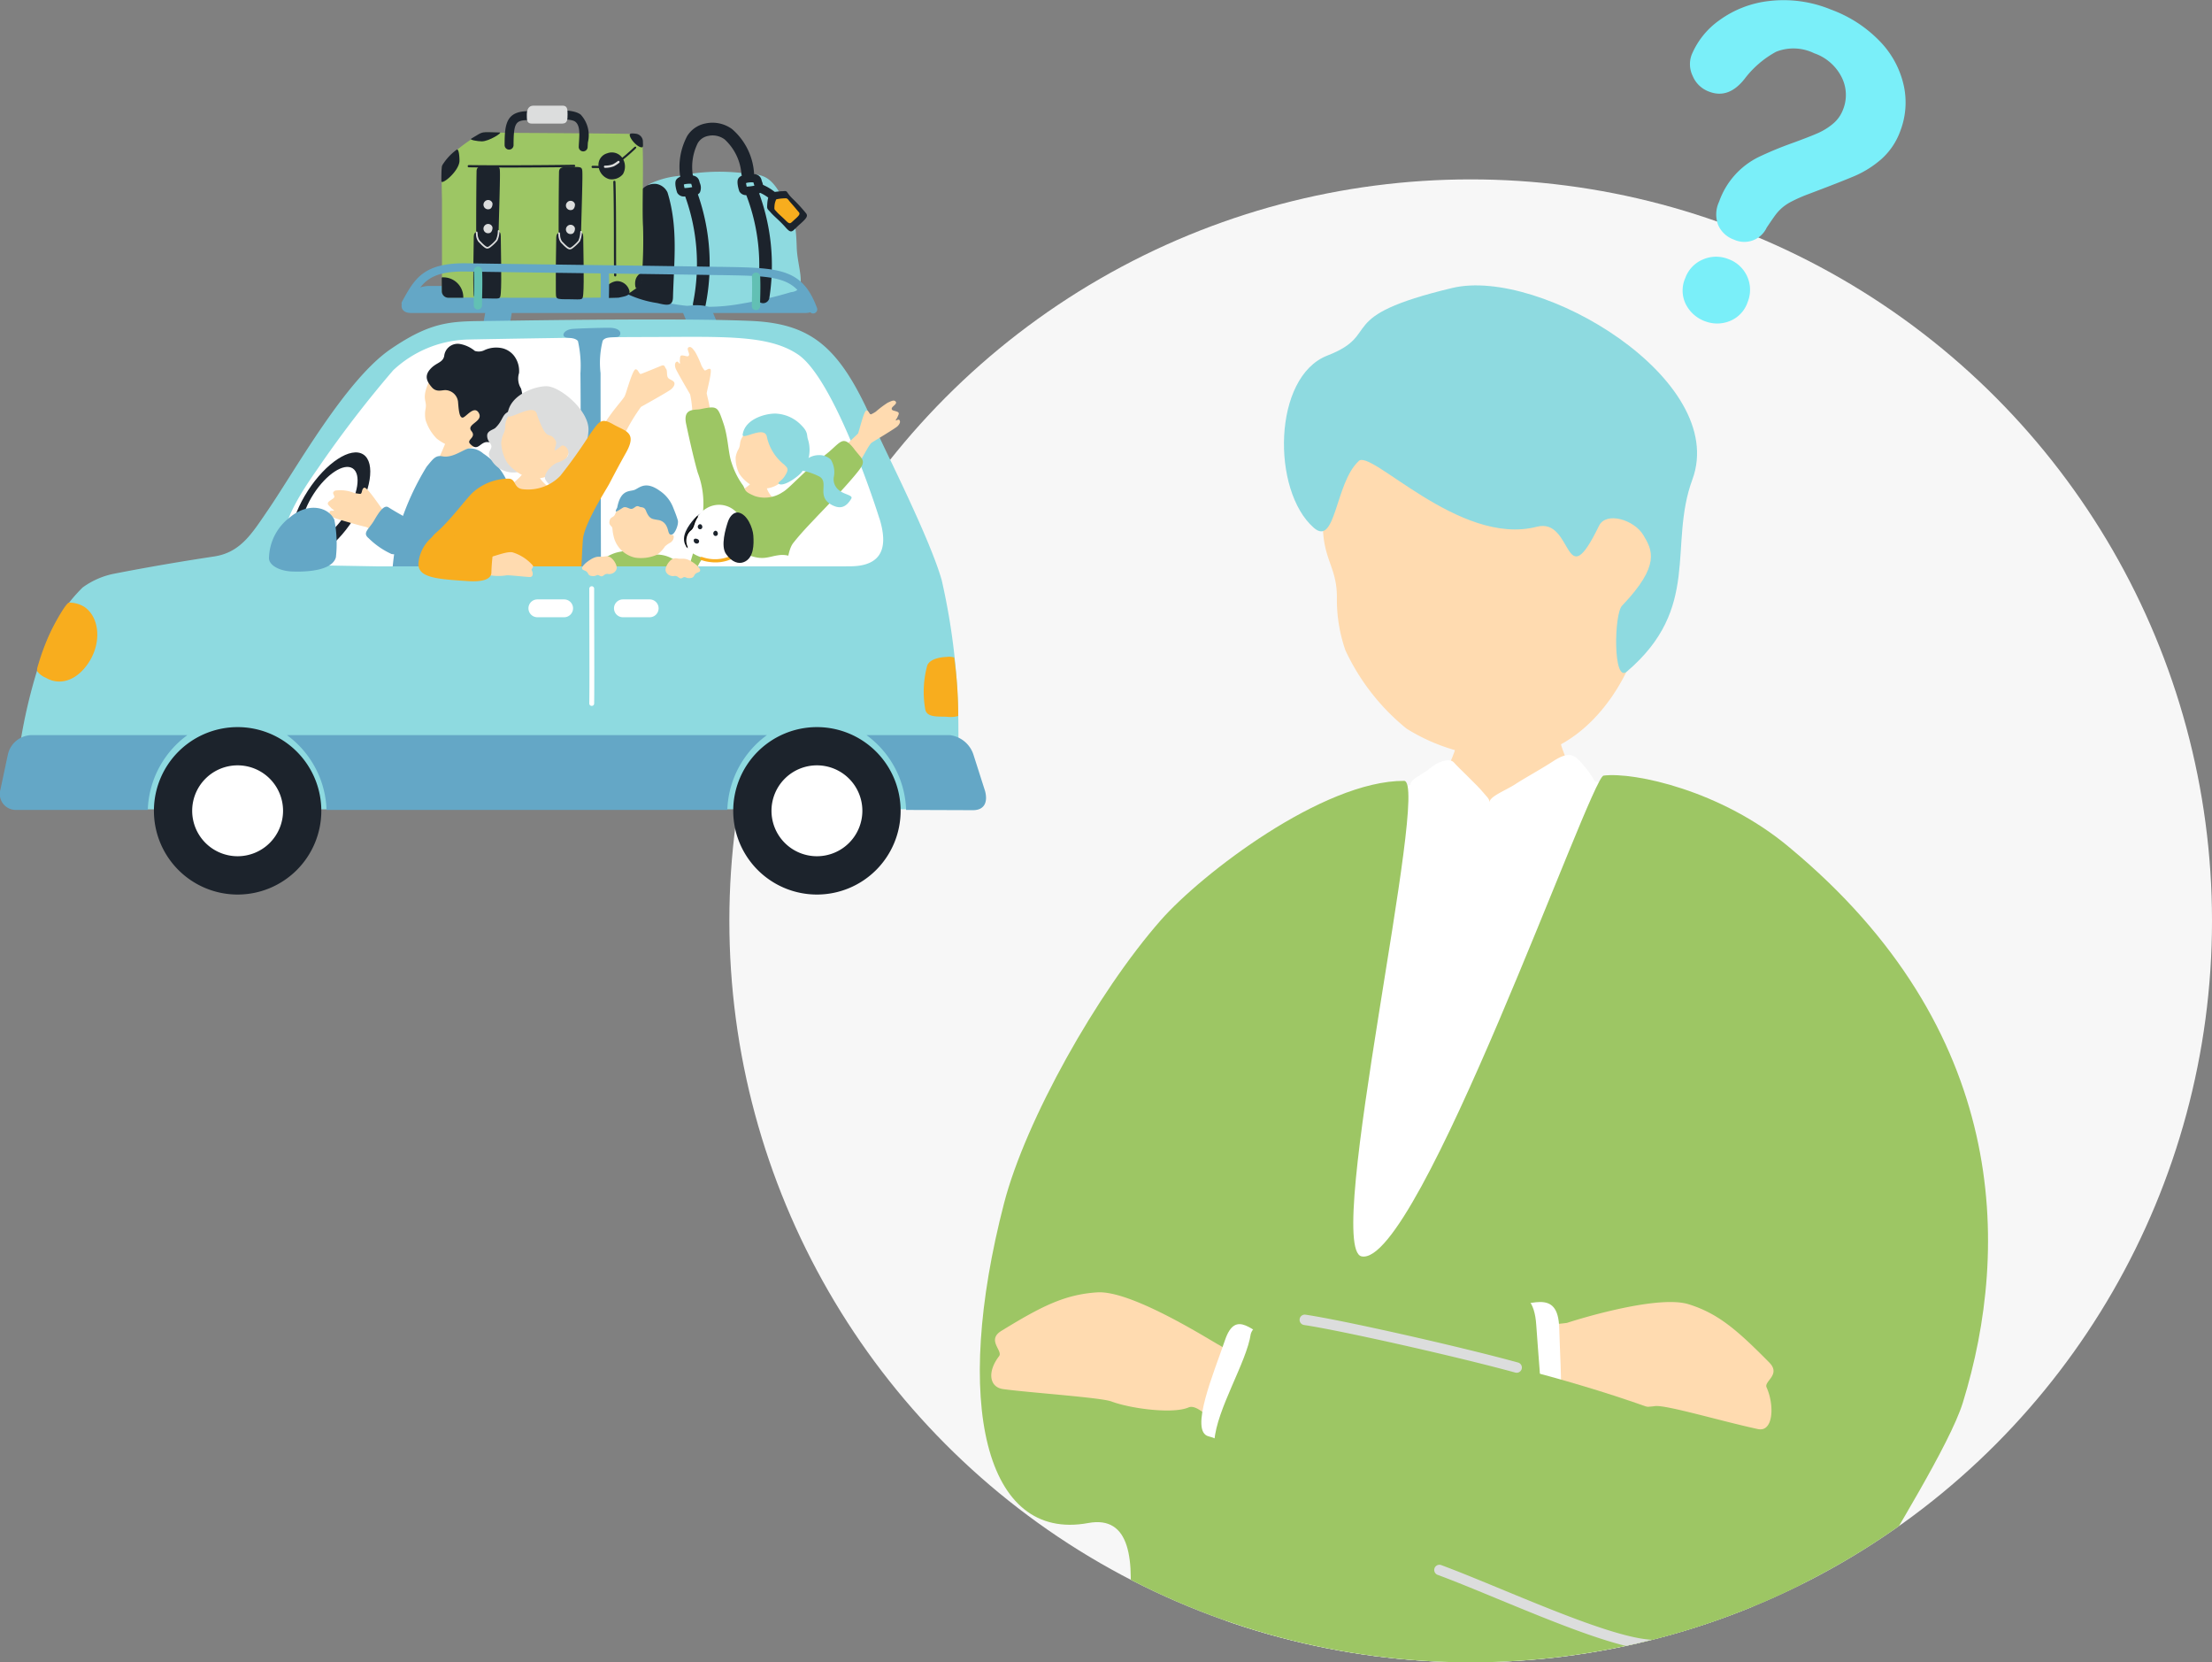
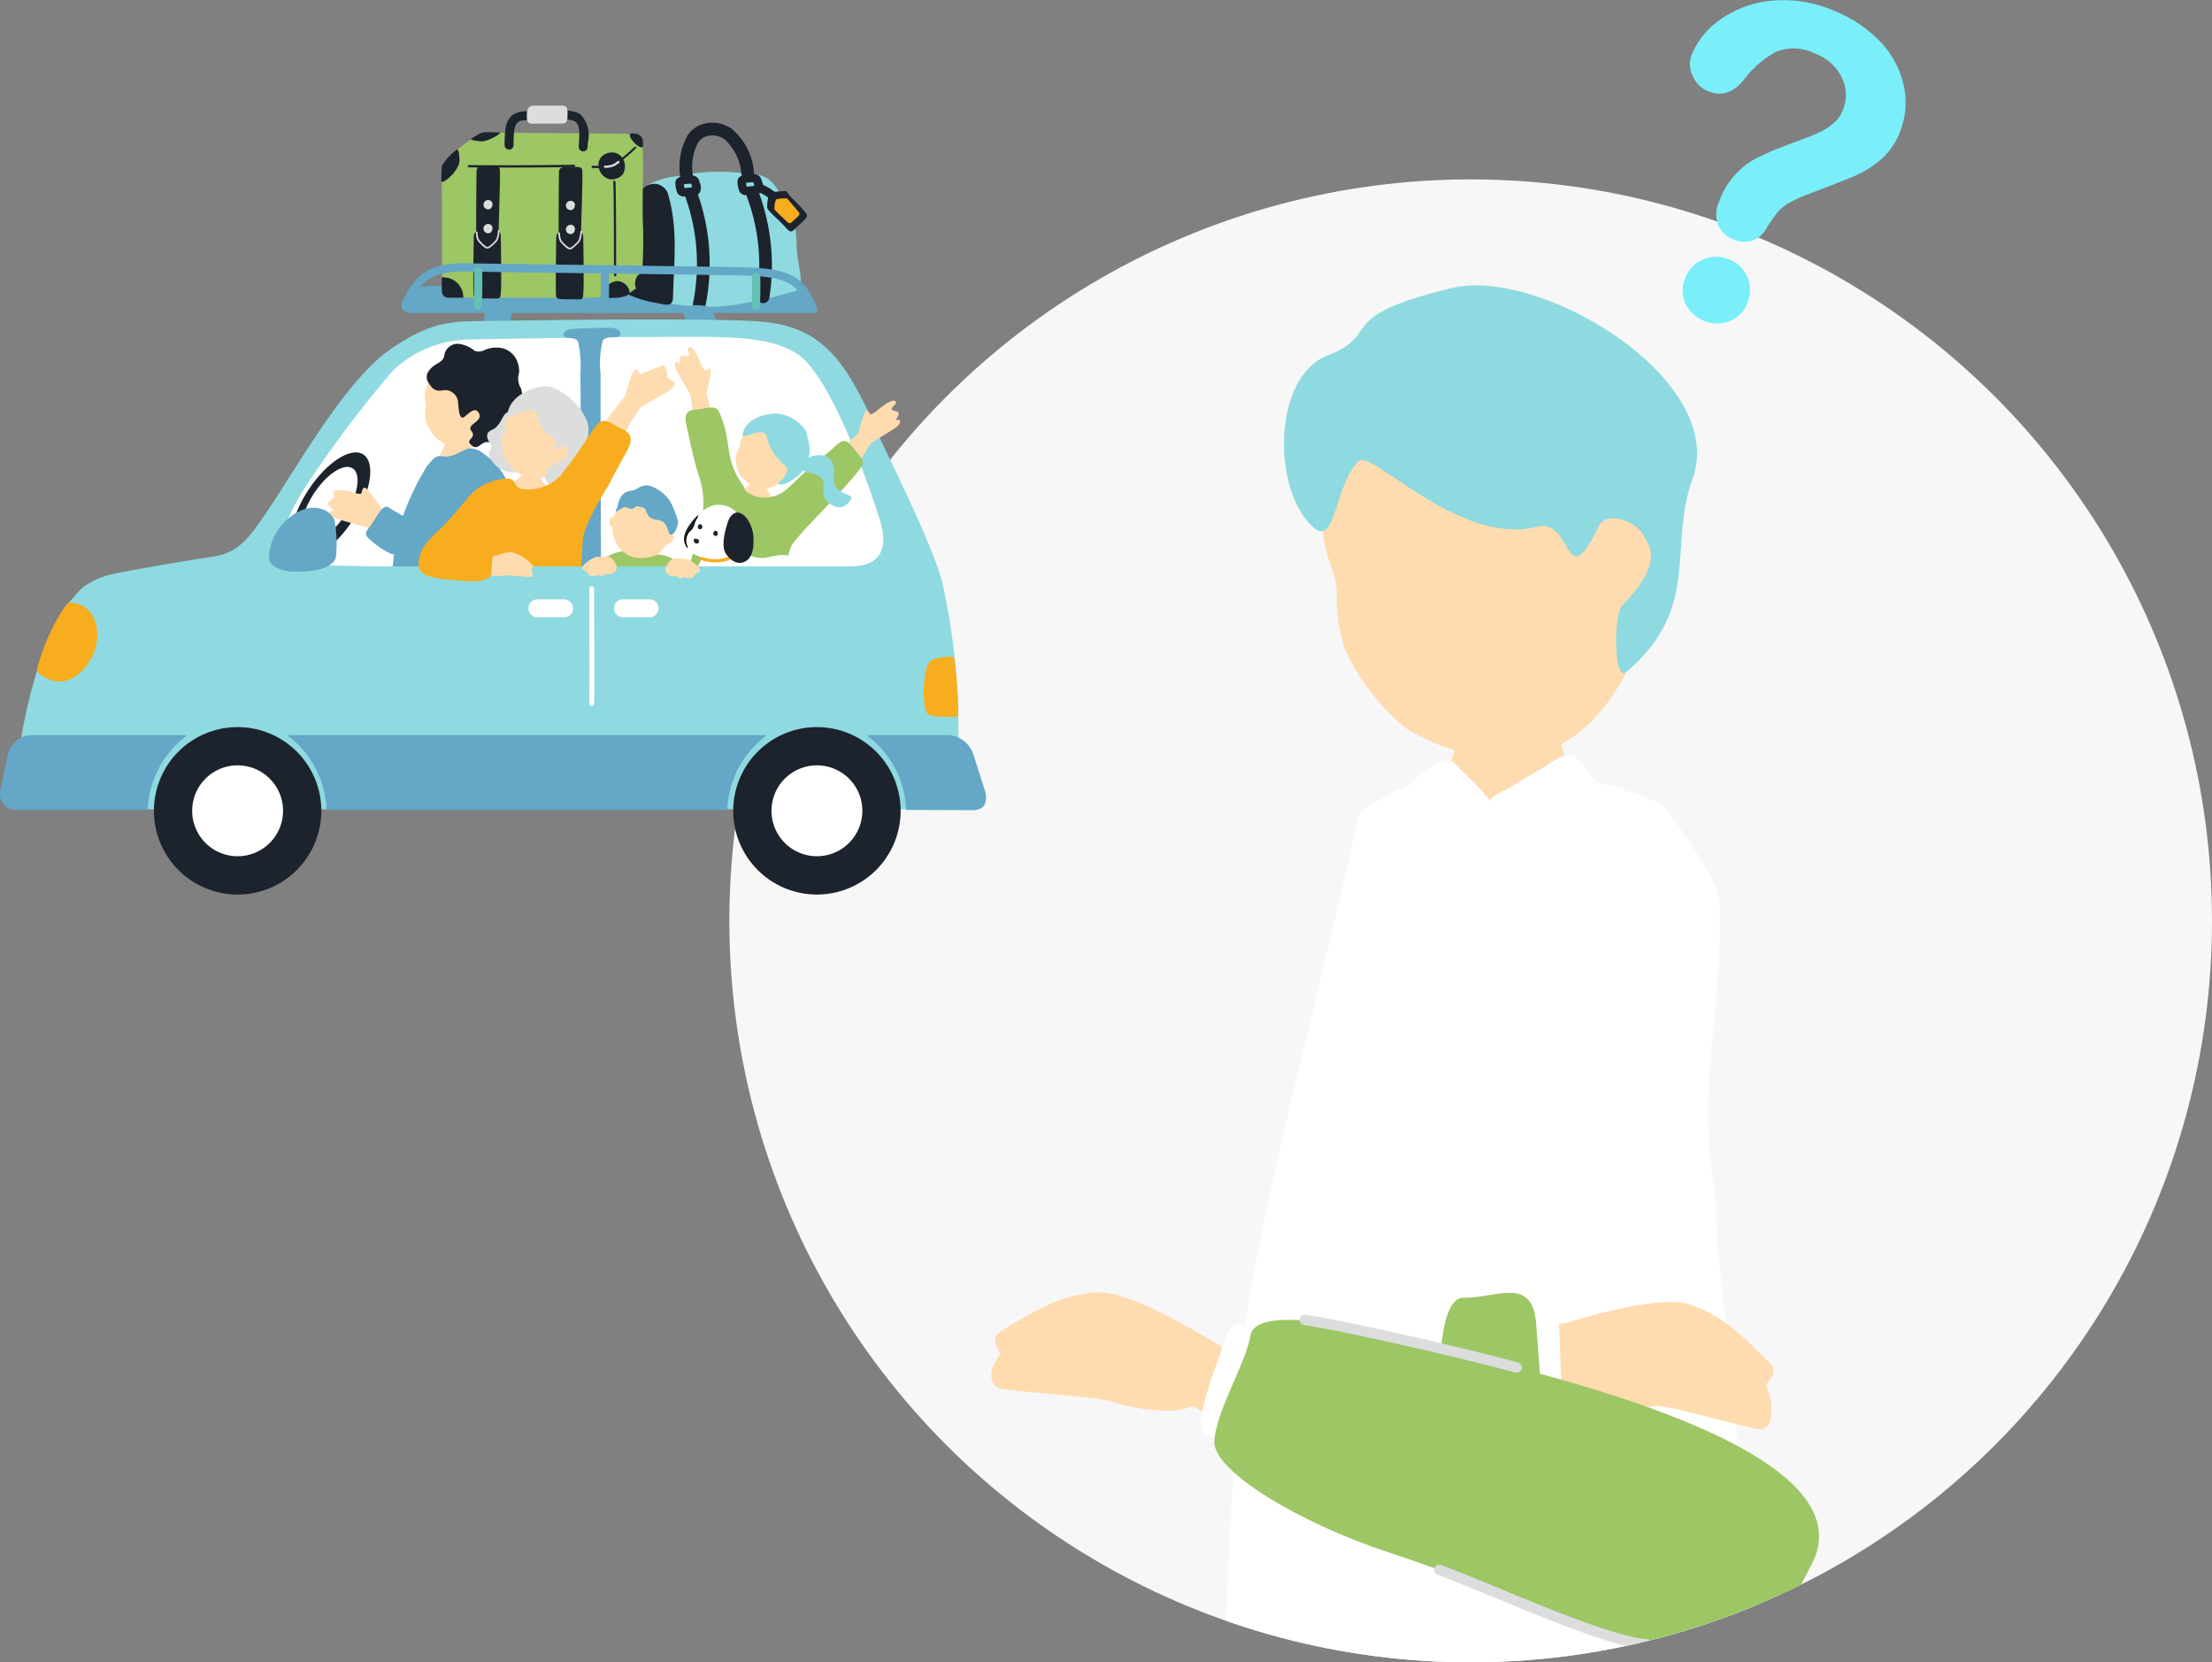
<svg xmlns="http://www.w3.org/2000/svg" width="185" height="139" viewBox="0 0 185 139">
  <rect x="0" y="0" width="185" height="139" fill="#808080" stroke="none" />
  <defs>
    <clipPath id="clip-path">
      <circle id="楕円形_2031" data-name="楕円形 2031" cx="62" cy="62" r="62" transform="translate(0 -0.011)" fill="#f7f7f7" />
    </clipPath>
    <clipPath id="clip-path-2">
      <rect id="長方形_30865" data-name="長方形 30865" width="108.307" height="372.565" fill="none" />
    </clipPath>
    <clipPath id="clip-path-3">
      <rect id="長方形_30793" data-name="長方形 30793" width="82.466" height="65.956" fill="none" />
    </clipPath>
  </defs>
  <g id="グループ_70154" data-name="グループ 70154" transform="translate(-275 -1980)">
    <g id="グループ_69807" data-name="グループ 69807" transform="translate(86 151)">
      <circle id="楕円形_2030" data-name="楕円形 2030" cx="62" cy="62" r="62" transform="translate(250 1844)" fill="#f7f7f7" />
      <g id="マスクグループ_51" data-name="マスクグループ 51" transform="translate(250 1844.011)" clip-path="url(#clip-path)">
        <g id="グループ_69806" data-name="グループ 69806" transform="translate(9.152 -33.284)">
          <g id="グループ_69805" data-name="グループ 69805" clip-path="url(#clip-path-2)">
            <path id="パス_40462" data-name="パス 40462" d="M58.2,63.137c-2.1,5.2-5.872,8.046-9.236,8.39a15.845,15.845,0,0,1-9.732-2.35,18.425,18.425,0,0,1-5.112-6.548,12.793,12.793,0,0,1-.712-4.375c.02-3.547-2.155-3.267-.643-10.578.458-2.221.58-6.928,9.594-8.405,7.922-1.3,26.2,7.124,15.841,23.866" transform="translate(8.252 10.021)" fill="#ffdbb0" />
            <path id="パス_40463" data-name="パス 40463" d="M35.871,48.261c-1.951,1.829-1.892,7.167-3.733,5.554-3.547-3.1-3.438-12.627,1.134-14.4,4.7-1.826.342-3.241,10.451-5.653C51.095,32,66.877,41.435,63.8,49.781c-2.036,5.521.779,10.724-5.483,16.062-1.168,1-1.069-4.868-.392-5.518,3.236-3.389,2.528-4.65,1.765-5.913s-3.1-1.987-3.7-.76c-2.959,6.1-2.106-.728-5.2.077-6.494,1.687-13.99-6.666-14.924-5.467" transform="translate(7.589 8.589)" fill="#8edae0" />
            <path id="パス_40464" data-name="パス 40464" d="M50.038,57.788c-.363.01-5.108.506-5.562.474-.158.82-1.746,7.064-2.111,8.1-1.82,5.137-7.937,10.061-6.565,11.078,5.388,4.654,16.306,7.4,19.717,2.952,1.569-2.309-3.783-12.762-4.245-14.722-.339-1.436-1.218-7.333-1.233-7.877" transform="translate(9.115 14.795)" fill="#ffdbb0" />
            <path id="パス_40465" data-name="パス 40465" d="M37.016,69.716c.374-1.261,6.791-4.3,7.7-3.1.71.929,2.886,2.276,4.6,1.541,1.927-.823,3.36-1.529,4.047-1.861,1.3-.628,7.66,1.605,8.962,2.216.376.149,4.595,5.989,4.916,7.966.335,10.6-2.064,15.138-.222,25.7a30.226,30.226,0,0,0,.265,5.182c.31,2.658,2.605,24.922,2.808,29.623.281,6.474-4.453,29.234-7.241,29.184s-22.456,1.874-25.492,1.632-12.33.072-12.364-1.261c-.026-1.036,1.07-46.56,3.025-57.212,2.667-14.371,6.1-26.073,8.991-39.6" transform="translate(6.401 16.944)" fill="#fff" />
            <path id="パス_40467" data-name="パス 40467" d="M52.634,68.01a8.612,8.612,0,0,0-2.046-2.982c-.446-.29-.893-.374-1.946.312s-2.334,1.377-3.163,1.918c-.918.6-2.584,1.161-2.067,1.781.849,1.021,2.321,2.822,2.888,3.522.35.432,2.614-.834,4.126-1.779s3.045-1.174,2.208-2.772" transform="translate(11.09 16.594)" fill="#fff" />
            <path id="パス_40468" data-name="パス 40468" d="M39.79,65.764c.423-.383,1.51-.879,1.91-.417s1.936,1.88,2.413,2.466c.447.551.75.688.379,1.076-1,1.049-2.968,2.5-3.381,2.081-.706-.712-1.628-1.535-2.126-2.169s-.9-1.051-.919-1.606c-.011-.463,1-.829,1.725-1.431" transform="translate(9.746 16.683)" fill="#fff" />
            <path id="パス_40470" data-name="パス 40470" d="M64.059,280.39c-1.713-6.119-4.778-16.568-7.28-15.909-4.53,1.193-5.792,15.433-9.492,24.474-1.318,3.218-6,14.527-.74,15.86,3.393.859,15.365-11,17.166-15.334,1.1-2.649.88-7.181.345-9.091" transform="translate(11.292 67.706)" fill="#282828" />
            <path id="パス_40471" data-name="パス 40471" d="M33.143,284.4a17.259,17.259,0,0,1-.217-5.05c.468-5.907,2.846-13.318,4.2-18.784-4.4-5.381-8.444-6.382-11.673,4.753S19.427,281.964,11.79,283.9l-.21.055c-7.552,1.934-14.348,4.96-10.443,8.289C5.081,295.6,11.489,296.706,18.115,295s16.394-4.541,15.028-10.6" transform="translate(0 65.713)" fill="#282828" />
            <path id="パス_40472" data-name="パス 40472" d="M26.094,142.994c-12.931-1.92-10.6,32.014-10.549,48.022.016,5.8.98,90.97.266,103.4-.613,10.688-.692,13.751,5.748,14.814,4.155.685,9.326,2.423,10.151-.84,2.641-10.444,8.722-113.748,12.907-113.748,5.24,0,8.1,96.45,8.836,104.9.789,9.07,2.263,9.125,6.774,9.283,8.34.293,13.256-1.378,12.889-6.722-1.029-15.047.961-89.091.961-94.442,0-21.769,3.3-22.674,4.37-39.928.976-15.692,0-26.022-10.773-25.7-8.728.26-41.579.961-41.579.961" transform="translate(3.93 36.362)" fill="#a4cced" />
-             <path id="パス_40473" data-name="パス 40473" d="M91.61,118.607c4-12.966,3.842-31.213-14.537-46.435-5.645-4.736-12.955-6.3-15.517-5.981-1.09.133-15.514,41.172-20.235,40.2-3.2-.656,5.794-39.754,3.552-39.761-6.794-.018-16.953,7.795-20.333,11.636-5.347,6.078-11.333,16.772-13.125,23.691-4.314,16.647-1.627,28.331,7.043,26.732,7.04-1.3,1.674,14.773.433,23.179-2.142,14.5-7.241,28.247-4.333,29.37,5.148,1.987,21.472-3.68,21.287.815-.186,4.553,48.024,4.96,46.64-.811-.7-2.924-3.46-14.785-3.46-21.7,0-9.321.211-17.915,4.713-26.22,1.77-3.263,6.784-11.185,7.873-14.716" transform="translate(2.404 16.936)" fill="#9dc664" />
            <path id="パス_40476" data-name="パス 40476" d="M54.914,162.823a156.9,156.9,0,0,1-18.936-1.47c-3.183-.523-3.2-2.753-3.21-3.951a4.61,4.61,0,0,0-.028-.6c-.432.074-1.644,1.506-2.386,2.383-1.628,1.925-2.8,1.619-5.65.875-.6-.155-1.274-.332-2.059-.516a.436.436,0,1,1,.2-.848c.793.187,1.478.366,2.079.522,2.82.736,3.49.912,4.765-.6,1.85-2.185,2.575-2.927,3.406-2.641.533.182.538.777.543,1.408.01,1.2.021,2.7,2.481,3.1a152.266,152.266,0,0,0,19.509,1.453.41.41,0,0,1,.441.43.435.435,0,0,1-.43.441c-.234,0-.476.005-.725.005" transform="translate(5.712 39.922)" fill="#4aa3d5" />
            <path id="パス_40477" data-name="パス 40477" d="M31.5,127.838h-.044a1.777,1.777,0,0,1-1.444-1.308,1.681,1.681,0,0,1,.541-1.924,1.359,1.359,0,0,1,1.334-.232,2.068,2.068,0,0,1,1.223,1.57,1.515,1.515,0,0,1-.337,1.29,1.646,1.646,0,0,1-1.274.6m-.533-2.705a1.023,1.023,0,0,0-.32,1.187c.166.5.56.843.826.849a.95.95,0,0,0,.785-.362.874.874,0,0,0,.2-.72,1.437,1.437,0,0,0-.8-1.083.7.7,0,0,0-.693.128" transform="translate(7.657 31.822)" fill="#4aa3d5" />
            <path id="パス_40478" data-name="パス 40478" d="M30.477,140.214h-.043a1.777,1.777,0,0,1-1.446-1.306,1.683,1.683,0,0,1,.543-1.925,1.358,1.358,0,0,1,1.331-.232,2.066,2.066,0,0,1,1.225,1.57,1.518,1.518,0,0,1-.335,1.29,1.647,1.647,0,0,1-1.275.6m-.533-2.705a1.025,1.025,0,0,0-.32,1.188c.166.5.561.842.828.848a.923.923,0,0,0,.784-.362.861.861,0,0,0,.2-.72,1.432,1.432,0,0,0-.8-1.083.7.7,0,0,0-.693.128" transform="translate(7.396 34.99)" fill="#4aa3d5" />
-             <path id="パス_40479" data-name="パス 40479" d="M60.414,142.618a.453.453,0,0,0,.036-.9c-1.956-.241-9.957-1.336-13.426-2.1-1.093-.241-1.765-.555-1.992-.932a1.656,1.656,0,0,1,.057-1.238,5.852,5.852,0,0,0,.186-.85.454.454,0,0,0-.9-.1,4.655,4.655,0,0,1-.158.713,2.364,2.364,0,0,0,.043,1.944A3.781,3.781,0,0,0,46.83,140.5c3.5.77,11.545,1.871,13.51,2.115a.485.485,0,0,0,.074,0" transform="translate(11.271 34.843)" fill="#4aa3d5" />
            <path id="パス_40480" data-name="パス 40480" d="M60.6,139.077a.453.453,0,0,0,.426-.369,1.41,1.41,0,0,0-.1-1.107c-.235-.337-.619-.4-1.2-.5l-.386-.065c-1.546-.281-8.549-1.363-11.913-1.883l-1.811-.28a.453.453,0,1,0-.139.894l1.812.281c3.361.519,10.356,1.6,11.89,1.878l.4.069a2.892,2.892,0,0,1,.618.137,1.7,1.7,0,0,1-.059.406.453.453,0,0,0,.363.529.469.469,0,0,0,.1.008" transform="translate(11.544 34.53)" fill="#4aa3d5" />
            <path id="パス_40481" data-name="パス 40481" d="M50.212,102.973c1.421-.467,7.7-2.331,10.175-1.56s4.076,2.168,6.744,4.87c1.011,1.024-.46,1.564-.224,2.081.668,1.473.583,3.768-.726,3.487-3.022-.648-7.709-2.046-8.606-1.92-1.581.221-6.34.085-7.443-.75-.971-.735-2.408-.256-4.7.117-5.881.121-4.1-5.51.887-6.2a20.281,20.281,0,0,0,3.892-.124" transform="translate(10.687 25.917)" fill="#ffdbb0" />
            <path id="パス_40482" data-name="パス 40482" d="M44.512,101.693c2.26-.054,4.725-1.77,4.809,1.743s.727,10.2-1.405,9.877-4.572,1.231-4.984-.9-.466-10.67,1.58-10.719" transform="translate(10.933 25.917)" fill="#fff" />
            <path id="パス_40483" data-name="パス 40483" d="M41.992,101.029c2.827.039,5.842-1.908,6.1,2.312s1.345,12.269-1.339,11.79-5.673,1.267-6.279-1.311-1.037-12.827,1.522-12.791" transform="translate(10.243 25.76)" fill="#9dc664" />
            <path id="パス_40484" data-name="パス 40484" d="M29.162,104.966c-1.383-.8-7.407-4.554-10.14-4.38S14.33,101.763,11,103.805c-1.264.775.157,1.662-.195,2.119-1,1.3-.816,2.586.33,2.748,2.088.294,8.157.7,9.066,1.035,1.6.6,5.133,1.069,6.455.5,1.162-.5,3.573,3.325,5.882,4.242,1.922.281,3.117-4.481,1.561-5.942a34.755,34.755,0,0,0-4.934-3.545" transform="translate(2.599 25.751)" fill="#ffdbb0" />
            <path id="パス_40485" data-name="パス 40485" d="M30.119,104.131c-1.668-.716-3.087-2.776-4-.089s-3.021,7.652-1.357,8.044,3.1,2.315,3.929.79,2.942-8.1,1.431-8.744" transform="translate(6.18 26.294)" fill="#fff" />
            <path id="パス_40486" data-name="パス 40486" d="M64.688,129.86c7.256-.734,6.492.3,10.291-7.031,5.142-9.931-24.143-16.185-29.3-17.616-6.805-1.888-16.807-4.262-17.622-1.632-.349,2.385-2.854,6.294-3.048,8.952-.187,2.546,7.25,6.9,14.43,9.276,12.485,4.127,20.746,8.506,25.25,8.051" transform="translate(6.402 26.22)" fill="#9dc664" />
            <path id="パス_40487" data-name="パス 40487" d="M62.682,126.18c-1.074,0-2.11-.094-3.106-.183-.609-.055-1.206-.111-1.791-.141-2.811-.144-8.144-2.348-12.849-4.289-1.83-.756-3.558-1.47-4.991-2a.435.435,0,1,1,.3-.816c1.448.538,3.184,1.255,5.022,2.013,4.64,1.917,9.9,4.088,12.562,4.225.6.031,1.2.087,1.824.142,3.386.308,6.892.624,10.912-2.613a.435.435,0,0,1,.546.678,12.67,12.67,0,0,1-8.43,2.986" transform="translate(10.154 30.396)" fill="#dcdddd" />
            <path id="パス_40488" data-name="パス 40488" d="M48.839,106.927a.456.456,0,0,1-.116-.015c-4.718-1.3-14.624-3.529-17.669-3.978a.436.436,0,0,1-.366-.495.431.431,0,0,1,.494-.367c3.131.462,12.93,2.668,17.77,4a.435.435,0,0,1-.114.855" transform="translate(7.856 26.132)" fill="#dcdddd" />
          </g>
        </g>
      </g>
      <path id="パス_40489" data-name="パス 40489" d="M202.116,4.607a6.712,6.712,0,0,1,2.346-2.925,8.717,8.717,0,0,1,4.165-1.6,10.4,10.4,0,0,1,5.157.72,10.828,10.828,0,0,1,4.075,2.641,7.711,7.711,0,0,1,2,3.669,6.63,6.63,0,0,1-.292,3.869,5.741,5.741,0,0,1-1.6,2.349,8.474,8.474,0,0,1-2.16,1.365q-1.134.487-4,1.568a12.89,12.89,0,0,0-1.309.579,4.1,4.1,0,0,0-.816.54,3.9,3.9,0,0,0-.53.571q-.226.3-.745,1.076a2.067,2.067,0,0,1-2.758,1,2.256,2.256,0,0,1-1.288-1.175,2.479,2.479,0,0,1,.062-1.987,6.583,6.583,0,0,1,3.343-3.754,29.411,29.411,0,0,1,2.749-1.137q1.483-.541,2.168-.844a5.317,5.317,0,0,0,1.257-.778,2.848,2.848,0,0,0,.847-1.185,3.284,3.284,0,0,0-.126-2.737,4.035,4.035,0,0,0-2.29-1.981,3.942,3.942,0,0,0-3.177-.124,8.216,8.216,0,0,0-2.619,2.242q-1.346,1.73-2.991,1.093a2.354,2.354,0,0,1-1.372-1.317,2.241,2.241,0,0,1-.094-1.739m1.11,22.25a2.922,2.922,0,0,1-1.58-1.4,2.572,2.572,0,0,1-.048-2.219,2.645,2.645,0,0,1,1.472-1.541,2.761,2.761,0,0,1,2.158-.021,2.727,2.727,0,0,1,1.583,3.579,2.592,2.592,0,0,1-1.516,1.6,2.82,2.82,0,0,1-2.069,0" transform="translate(128.353 1829)" fill="#7aeff9" />
    </g>
    <g id="グループ_69790" data-name="グループ 69790" transform="translate(235 1858.835)">
      <g id="グループ_69758" data-name="グループ 69758" transform="translate(40 130)" clip-path="url(#clip-path-3)">
        <path id="パス_40028" data-name="パス 40028" d="M231,89.423c.387.6.118,1.1-.6,1.1H197.378c-.717,0-.987-.494-.6-1.1l.037-.058a2.667,2.667,0,0,1,2.008-1.1h30.13a2.667,2.667,0,0,1,2.008,1.1Z" transform="translate(-163.014 -73.188)" fill="#64a7c6" />
        <path id="パス_40029" data-name="パス 40029" d="M329.024,38.515c-.074-2.078-.126-2.166-1.258-4.3s-1.994-1.746-3.388-1.967a16.817,16.817,0,0,0-5.281.26,7.186,7.186,0,0,0-2.416.679c-.641.576.262,1.216.33,1.5a18.592,18.592,0,0,1,.751,8.07c-.021.212.046.257.616.391a16.215,16.215,0,0,0,6.059.029,33.448,33.448,0,0,0,4.109-.959c1.436-.126.538-2,.478-3.7" transform="translate(-262.388 -26.625)" fill="#8edae0" />
        <path id="パス_40030" data-name="パス 40030" d="M307.606,38.2a1.391,1.391,0,0,0-1.266.587,8.588,8.588,0,0,0-1.324,4.125c-.329,1.4-.262,4.193.316,4.55a8.85,8.85,0,0,0,2.375.7c.744.175,1.3.325,1.32-.468.079-2.977.45-5.835-.455-8.775a1.257,1.257,0,0,0-.966-.721" transform="translate(-252.742 -31.657)" fill="#1c232c" />
        <path id="パス_40031" data-name="パス 40031" d="M333.236,13.355a.53.53,0,0,1-.518-.424,5.489,5.489,0,0,1,.582-3.474,2.316,2.316,0,0,1,1.512-1.036,2.775,2.775,0,0,1,2.235.468,5.33,5.33,0,0,1,1.831,3.6.53.53,0,1,1-1.052.124,4.373,4.373,0,0,0-1.4-2.861,1.7,1.7,0,0,0-1.4-.287,1.275,1.275,0,0,0-.839.582,4.458,4.458,0,0,0-.427,2.677.531.531,0,0,1-.52.636" transform="translate(-275.82 -6.93)" fill="#1c232c" />
        <path id="パス_40032" data-name="パス 40032" d="M331.4,35.83a.636.636,0,0,1-.638-.3c-.025-.051-.262-.766-.106-1.061.179-.338.793-.392.82-.394.377-.031,1.006-.083,1.141.515.007.029.018.066.03.107a.98.98,0,0,1,.013.791.486.486,0,0,1-.34.223l-.135.023a4.868,4.868,0,0,1-.786.1m-.029-.705a3.838,3.838,0,0,0,.643-.077c-.013-.053-.03-.109-.042-.146s-.028-.093-.037-.13a1.939,1.939,0,0,0-.4.008.979.979,0,0,0-.22.049c.011.09.035.208.056.3m.835-.11h0Zm-.7-.587h0Z" transform="translate(-274.12 -28.24)" fill="#1c232c" />
        <path id="パス_40033" data-name="パス 40033" d="M336.507,50.7a.531.531,0,0,1-.515-.656,16.63,16.63,0,0,0-.642-8.823.53.53,0,0,1,.975-.417,17.6,17.6,0,0,1,.7,9.491.53.53,0,0,1-.514.4" transform="translate(-278.022 -33.569)" fill="#1c232c" />
        <path id="パス_40034" data-name="パス 40034" d="M361.836,35.166a.636.636,0,0,1-.638-.3c-.025-.051-.263-.765-.105-1.061.179-.338.793-.392.82-.394.377-.031,1.006-.083,1.141.515.007.029.018.066.031.107a.982.982,0,0,1,.013.791.488.488,0,0,1-.34.223l-.136.023a4.867,4.867,0,0,1-.785.095m-.029-.705a4.159,4.159,0,0,0,.642-.077c-.013-.053-.03-.109-.041-.146s-.028-.093-.037-.13a1.953,1.953,0,0,0-.4.008.989.989,0,0,0-.22.049c.011.09.035.208.056.3m.835-.11h0Zm-.7-.587h0Z" transform="translate(-299.358 -27.69)" fill="#1c232c" />
        <path id="パス_40035" data-name="パス 40035" d="M366.719,49.725a.531.531,0,0,1-.521-.628,16.335,16.335,0,0,0-.848-8.307.53.53,0,1,1,.974-.416,17.531,17.531,0,0,1,.915,8.92.53.53,0,0,1-.52.432" transform="translate(-302.896 -33.209)" fill="#1c232c" />
        <path id="パス_40036" data-name="パス 40036" d="M375.812,41.945a5.659,5.659,0,0,1,1.085-.137c.439-.05.2.064.806.64a13.106,13.106,0,0,1,1.08,1.17c.215.244.128.418-.5.969s-.643.857-1.17.26-.943-.905-1.254-1.258-.318-.251-.285-.761a2.325,2.325,0,0,1,.235-.883" transform="translate(-311.401 -34.657)" fill="#1c232c" />
        <path id="パス_40037" data-name="パス 40037" d="M371.7,40.185a.353.353,0,0,1-.293-.155,3.74,3.74,0,0,0-1.634-1.206.353.353,0,1,1,.274-.651A4.514,4.514,0,0,1,372,39.634a.353.353,0,0,1-.292.551" transform="translate(-306.423 -31.628)" fill="#1c232c" />
        <path id="パス_40038" data-name="パス 40038" d="M379.251,45.417a3.566,3.566,0,0,1,.685-.086c.277-.031.269.078.544.387.35.394.509.6.645.754s.08.264-.313.611-.391.474-.762.107-.571-.514-.767-.736-.2-.158-.18-.48a1.466,1.466,0,0,1,.148-.557" transform="translate(-314.329 -37.582)" fill="#f8ad1e" />
        <path id="パス_40039" data-name="パス 40039" d="M236.135,101.528c-.613,0-1.11-.154-1.11-.345a8.129,8.129,0,0,1,.2-1.228c.09-.437.191-.93.26-1.4.027-.19.533-.336,1.159-.329s1.086.17,1.058.36c-.069.478-.171.975-.262,1.416a8.284,8.284,0,0,0-.2,1.184c0,.191-.5.345-1.11.345" transform="translate(-194.872 -81.442)" fill="#64a7c6" />
        <path id="パス_40040" data-name="パス 40040" d="M335.961,100.923c-.638,0-1.182-.135-1.241-.314-.188-.57-.782-1.98-1.028-2.56-.081-.189.408-.36,1.092-.383s1.3.113,1.385.3c.249.582.846,2,1.036,2.578.063.19-.443.357-1.13.374l-.114,0" transform="translate(-276.675 -80.979)" fill="#64a7c6" />
        <path id="パス_40041" data-name="パス 40041" d="M233.069,20.941a39.652,39.652,0,0,1-.1,4.267c-.019.478-.086.72-.713,1.108a3.062,3.062,0,0,1-1.022.529,5.339,5.339,0,0,1-1.1.076c-3.337.052-13.348,0-13.348,0a.533.533,0,0,1-.531-.531l0-7.631c-.015-.6-.024-1.144-.026-1.591v-.107c0-.421.008-.742.026-.916a.528.528,0,0,1,.1-.309,4.32,4.32,0,0,1,1.034-1.159c.123-.107.251-.211.378-.31a13.421,13.421,0,0,1,1.109-.783c.056-.037.108-.069.155-.1.737-.441.51-.359,1.892-.351.069,0,.142,0,.221,0,.056,0,.284.006.638.017,0,0,7.572.041,10.033.084.454.008,1.166-.021,1.209.821.107,2.105-.044,5.159.042,6.886" transform="translate(-179.289 -10.878)" fill="#9dc664" />
        <path id="パス_40042" data-name="パス 40042" d="M231.809,29.152c-1.031,0-2,0-2.762-.016a.093.093,0,1,1,0-.187c2.387.035,6.807.007,8.8-.027a.1.1,0,0,1,.1.092.094.094,0,0,1-.092.1c-1.359.023-3.844.043-6.045.043" transform="translate(-189.839 -23.981)" fill="#1c232c" />
        <path id="パス_40043" data-name="パス 40043" d="M300.386,44.768a.094.094,0,0,1-.093-.09c-.015-.445-.017-1.47-.019-2.656,0-1.693-.007-3.8-.051-5.158a.094.094,0,0,1,.091-.1h0a.094.094,0,0,1,.093.09c.044,1.361.048,3.469.051,5.163,0,1.185,0,2.208.019,2.65a.093.093,0,0,1-.09.1h0" transform="translate(-248.931 -30.486)" fill="#1c232c" />
        <path id="パス_40044" data-name="パス 40044" d="M290.116,21.842h-.478a.094.094,0,0,1,0-.187h.191a5.008,5.008,0,0,0,1.5-.119,8.909,8.909,0,0,0,1.291-.979c.275-.231.386-.355.515-.463.067-.056.117-.045.146,0s0,.1-.254.324a12.062,12.062,0,0,1-1.624,1.293,3.957,3.957,0,0,1-1.288.135" transform="translate(-240.078 -16.629)" fill="#1c232c" />
        <path id="パス_40045" data-name="パス 40045" d="M218.044,85.657V85.7h-1.252a.546.546,0,0,1-.544-.544s-.009-.811-.009-1.081c0-.12.1-.081.141-.081a1.664,1.664,0,0,1,1.663,1.664" transform="translate(-179.296 -69.638)" fill="#1c232c" />
        <path id="パス_40046" data-name="パス 40046" d="M297.408,86.711c.021.347-.273.4-.911.53-.028.006-.746.024-.774.025-.266.013-.533.039-.533-.127a1.3,1.3,0,0,1,1.155-1.282,1.079,1.079,0,0,1,1.063.854" transform="translate(-244.758 -71.187)" fill="#1c232c" />
        <path id="パス_40047" data-name="パス 40047" d="M311.462,81.715c.1-.028.076.254.065.388-.041.477-.137.727-.475.914-.149.082-.168-.447-.122-.619a.912.912,0,0,1,.533-.684" transform="translate(-257.791 -67.753)" fill="#1c232c" />
        <path id="パス_40048" data-name="パス 40048" d="M217.6,22.384c0,.884-1.523,2.105-1.516,1.72,0-.029,0-.114,0-.114,0-.449.008-.792.028-.978a.564.564,0,0,1,.108-.329,4.586,4.586,0,0,1,1.128-1.194c.194-.163.251.548.251.9" transform="translate(-179.17 -17.797)" fill="#1c232c" />
        <path id="パス_40049" data-name="パス 40049" d="M232.937,12.983c.246.006-.9.745-1.512.745-.32,0-1.05-.119-.888-.219.067-.042.127-.081.182-.114.864-.517.6-.452,2.218-.412" transform="translate(-191.132 -10.743)" fill="#1c232c" />
        <path id="パス_40050" data-name="パス 40050" d="M309.371,14.216c.007.374.051.537-.094.54-.353.007-1.02-.724-1.007-1.058.006-.161.384-.092.514-.082a.673.673,0,0,1,.587.6" transform="translate(-255.604 -11.27)" fill="#1c232c" />
        <path id="パス_40051" data-name="パス 40051" d="M253.592,5.646h-.015a.374.374,0,0,1-.358-.389c.005-.132.014-.267.022-.4.044-.712.086-1.383-.313-1.693-.383-.3-2.093-.22-3.341-.163-.238.011-.476.022-.709.031-.915.036-1.111.22-1.111,2.092a.374.374,0,1,1-.748,0c0-1.722.124-2.773,1.83-2.839.231-.009.467-.02.7-.031,2.012-.091,3.274-.116,3.834.319a2.538,2.538,0,0,1,.6,2.33c-.008.129-.016.258-.021.385a.374.374,0,0,1-.373.359" transform="translate(-204.816 -1.823)" fill="#1c232c" />
        <path id="パス_40052" data-name="パス 40052" d="M231.743,61.807c-.035,1.548-.049,3.7-.033,4.386.019.833-.111.794,1.188.8,1.033.006,1.056.112,1.105-.451.082-.945,0-3.844,0-4.53s0-.653-1.059-.655c-.83,0-1.187-.016-1.2.45" transform="translate(-192.119 -50.874)" fill="#1c232c" />
        <path id="パス_40053" data-name="パス 40053" d="M233.142,30.063c-.027,1.548-.034,4.275-.031,4.934,0,.435,0,.667.23.886.644.614.632.773,1.27.163a1.022,1.022,0,0,0,.373-.9c.023-.948.124-4.191.115-4.877s0-.653-.92-.658c-.72,0-1.029-.018-1.038.447" transform="translate(-193.285 -24.555)" fill="#1c232c" />
        <path id="パス_40054" data-name="パス 40054" d="M236.819,46.362a.379.379,0,0,1,.678.085c.032.145-.044.484-.286.51a.385.385,0,0,1-.392-.6" transform="translate(-196.312 -38.298)" fill="#dcdddd" />
        <path id="パス_40055" data-name="パス 40055" d="M236.816,58.085a.379.379,0,0,1,.678.085c.032.145-.044.484-.286.51a.385.385,0,0,1-.392-.6" transform="translate(-196.31 -48.019)" fill="#dcdddd" />
        <path id="パス_40056" data-name="パス 40056" d="M233.874,62.489a.415.415,0,0,1-.23-.089l-.032-.021a2.753,2.753,0,0,1-.349-.322c-.05-.05-.1-.1-.145-.145a1.093,1.093,0,0,1-.2-.641c-.005-.049-.01-.092-.015-.127a.07.07,0,0,1,.138-.023c.006.037.011.083.016.134a1.033,1.033,0,0,0,.161.555l.147.147a2.89,2.89,0,0,0,.324.3l.035.023c.093.062.161.107.293.006a3.32,3.32,0,0,0,.573-.537,1.876,1.876,0,0,0,.154-.738.07.07,0,0,1,.07-.068h0a.07.07,0,0,1,.068.072,2.007,2.007,0,0,1-.173.8,3.461,3.461,0,0,1-.609.578.369.369,0,0,1-.225.088" transform="translate(-193.108 -50.535)" fill="#dcdddd" />
        <path id="パス_40057" data-name="パス 40057" d="M260.894,1.5h-2.579c-.413,0-.4-.335-.4-.748S258.057,0,258.47,0h2.437c.413,0,.415.335.415.748s-.015.748-.428.748" transform="translate(-213.854 -0.001)" fill="#dcdddd" />
        <path id="パス_40058" data-name="パス 40058" d="M272.107,62.2c-.035,1.548-.048,3.7-.033,4.386.019.833-.111.794,1.188.8,1.033.006,1.056.112,1.105-.451.082-.945,0-3.844,0-4.53s0-.653-1.059-.655c-.83,0-1.187-.016-1.2.45" transform="translate(-225.586 -51.197)" fill="#1c232c" />
        <path id="パス_40059" data-name="パス 40059" d="M273.506,30.453c-.027,1.548-.034,4.275-.031,4.934,0,.435,0,.667.23.886.644.614.632.773,1.27.163a1.022,1.022,0,0,0,.373-.9c.023-.948.124-4.191.115-4.877s0-.653-.92-.658c-.72,0-1.029-.018-1.038.447" transform="translate(-226.753 -24.878)" fill="#1c232c" />
        <path id="パス_40060" data-name="パス 40060" d="M277.182,46.752a.379.379,0,0,1,.678.085c.032.146-.044.484-.286.51a.385.385,0,0,1-.392-.6" transform="translate(-229.78 -38.622)" fill="#dcdddd" />
        <path id="パス_40061" data-name="パス 40061" d="M277.18,58.476a.379.379,0,0,1,.678.085c.032.146-.044.484-.286.51a.385.385,0,0,1-.392-.6" transform="translate(-229.778 -48.342)" fill="#dcdddd" />
        <path id="パス_40062" data-name="パス 40062" d="M274.236,62.879a.416.416,0,0,1-.23-.089l-.032-.021a2.771,2.771,0,0,1-.35-.322l-.145-.144a1.1,1.1,0,0,1-.2-.642c-.005-.048-.01-.091-.015-.126a.07.07,0,0,1,.058-.08.069.069,0,0,1,.08.058c.006.037.011.083.016.134a1.033,1.033,0,0,0,.161.556l.146.146a2.956,2.956,0,0,0,.325.3l.035.023c.093.062.161.107.293.006a3.338,3.338,0,0,0,.572-.536,1.882,1.882,0,0,0,.155-.738.07.07,0,0,1,.07-.068h0a.07.07,0,0,1,.068.072,2.012,2.012,0,0,1-.173.8,3.466,3.466,0,0,1-.609.578.369.369,0,0,1-.226.089" transform="translate(-226.575 -50.858)" fill="#dcdddd" />
        <path id="パス_40063" data-name="パス 40063" d="M293.748,22.978a1.065,1.065,0,0,1,1.231.359,1.283,1.283,0,0,1,.074,1.386,1.215,1.215,0,0,1-1.166.415,1.253,1.253,0,0,1-.874-1.066,1,1,0,0,1,.734-1.093" transform="translate(-242.953 -18.998)" fill="#1c232c" />
        <path id="パス_40064" data-name="パス 40064" d="M295.752,27.595h-.014a.093.093,0,0,1,0-.187h.015a1.788,1.788,0,0,0,.655-.116,2.812,2.812,0,0,0,.394-.259.093.093,0,0,1,.12.143,2.818,2.818,0,0,1-.445.29,2.02,2.02,0,0,1-.726.13" transform="translate(-245.136 -22.396)" fill="#dcdddd" />
        <path id="パス_40065" data-name="パス 40065" d="M230.987,81.325a.339.339,0,0,1-.317-.224c-1.064-2.879-2.624-2.905-7.252-2.983l-.2,0c-3.365-.057-7.553-.112-11.6-.166-3.532-.046-6.952-.092-9.61-.135-3.236-.058-3.786.972-4.8,2.831l-.011.02a.337.337,0,0,1-.461.135.348.348,0,0,1-.133-.469l.011-.02c1.027-1.884,1.768-3.241,5.4-3.187,2.658.043,6.077.088,9.608.135,4.051.054,8.24.109,11.606.166l.2,0c4.7.079,6.649.112,7.876,3.43a.347.347,0,0,1-.2.444.334.334,0,0,1-.12.022" transform="translate(-162.976 -63.947)" fill="#64a7c6" />
        <path id="パス_40066" data-name="パス 40066" d="M232.275,82.328a.351.351,0,0,1-.345-.352c0-.143,0-.379.008-.67.012-.621.029-1.471,0-2.2a.352.352,0,0,1,.329-.373.347.347,0,0,1,.36.34c.033.752.016,1.616,0,2.247-.006.28-.01.508-.008.645a.352.352,0,0,1-.34.362Z" transform="translate(-192.305 -65.282)" fill="#62c0b4" />
        <path id="パス_40067" data-name="パス 40067" d="M294.326,82.883a.357.357,0,0,1-.345-.363c0-.148,0-.391.008-.692.012-.641.029-1.519,0-2.27a.36.36,0,0,1,.329-.385.352.352,0,0,1,.36.351c.033.776.016,1.668,0,2.319-.006.289-.01.524-.008.666a.358.358,0,0,1-.34.373Z" transform="translate(-243.756 -65.646)" fill="#64a7c6" />
        <path id="パス_40068" data-name="パス 40068" d="M368.388,84.854a.33.33,0,0,1-.345-.307c0-.125,0-.33.008-.584.012-.541.029-1.282,0-1.916a.326.326,0,0,1,.329-.325.329.329,0,0,1,.36.3c.033.655.016,1.408,0,1.958-.006.244-.01.442-.008.562a.328.328,0,0,1-.34.315Z" transform="translate(-305.164 -67.761)" fill="#62c0b4" />
        <path id="パス_40069" data-name="パス 40069" d="M82.541,145.609l-70.713.006c-3.739,0-4.13-.844-3.564-4.813a44.531,44.531,0,0,1,2.368-9.3,13.023,13.023,0,0,1,2.958-4.439,6.649,6.649,0,0,1,2.7-1.164c3.312-.645,6.195-1.111,8.306-1.43,2.218-.338,3.17-1.945,4.49-3.873,2.287-3.341,6.473-10.88,10.269-13.468,3.7-2.527,5.318-2.3,8.8-2.358,5.556-.083,16.127-.216,21.257,0,5.359.224,7.688,2.329,10.634,9.315.576,1.363,4.378,8.811,5.387,12.347a55.426,55.426,0,0,1,1.4,12.516c.065,3.41-.551,6.658-4.292,6.658" transform="translate(-6.678 -86.775)" fill="#8edae0" />
        <path id="パス_40070" data-name="パス 40070" d="M188.552,128.3c.637,2.047.547,4-2.441,4.02-5.646.04-12.8.225-14.332.189-1.81-.042-12.909-.042-14.29-.042-3.936,0-15.934-.234-15.934-.234-6.175,0-.517-7.229.235-8.395a94.5,94.5,0,0,1,6.1-7.913,9.491,9.491,0,0,1,6.187-2.568c1.726-.042,11.9-.21,14.311-.21,6.847,0,10.775-.281,13.357,1.459,2.891,1.949,6.215,11.8,6.8,13.694" transform="translate(-115.004 -93.8)" fill="#fff" />
        <path id="パス_40071" data-name="パス 40071" d="M359.962,180.659a1.739,1.739,0,0,1-1.157-.269c.3,1.053-1.876,1.48-2.088,2.391a2.365,2.365,0,0,0,1.647,2.558,2.163,2.163,0,0,0,2.363-1.563c.684-1.243-1.347-1.505-.765-3.116" transform="translate(-295.765 -149.571)" fill="#ffdbb0" />
        <path id="パス_40072" data-name="パス 40072" d="M333.087,124.657c-.772.246-1.155-.186-1.209-1.173a8.911,8.911,0,0,0-.182-1.395c-.194-.337-1.135-1.941-1.217-2.179s-.073-.488.1-.554c.114-.042.191.168.244.161s0-.137.01-.268c.029-.283-.008-.453.266-.413s.429.144.5-.02-.243-.555-.026-.664.379.176.549.391a8.167,8.167,0,0,1,.523,1.138,2.56,2.56,0,0,0,.233.373c.106.126.319-.182.505-.084s-.267,1.729-.3,2.018c-.008.07.226.908.25,1.236.03.4.442,1.21-.253,1.431" transform="translate(-273.977 -97.947)" fill="#ffdbb0" />
        <path id="パス_40073" data-name="パス 40073" d="M413.359,149.9c.525-.4,1.088-1.845,1.419-2.049s1.923-1.164,2.109-1.335.3-.394.173-.536c-.08-.092-.248.057-.291.025s.069-.119.12-.24c.11-.263.223-.394-.036-.49s-.446-.078-.432-.257.478-.371.339-.571-.418-.026-.669.082a8.174,8.174,0,0,0-1,.751,2.582,2.582,0,0,1-.383.216c-.153.06-.194-.313-.4-.315s-.591,1.647-.7,1.916c-.026.065-1.11,1.019-1.288,1.3-.219.34.636,1.817,1.046,1.507" transform="translate(-341.842 -119.694)" fill="#ffdbb0" />
        <path id="パス_40074" data-name="パス 40074" d="M346,151.182c-1.015-1.3-1.127-.482-2.532.575-1.543,1.161-2.934,2.759-3.44,3.021a2.677,2.677,0,0,1-2.326.343c-.98-.4-.767-.525-1-.891a6.453,6.453,0,0,1-.947-1.87c-.3-.816-.285-2.129-.69-3.316-.494-1.451-.49-1.486-1.963-1.191-.436.087-1.445-.122-1.16,1.229.337,1.6.706,3.166.97,4.072a7.28,7.28,0,0,1,.437,3.339,41.46,41.46,0,0,1-1.159,4.488c-.239.691-.723,1.49-.96,2.207-.148.448-.337,1.4.947,1.585,1.018.143,2.35.36,3.084.42a10.014,10.014,0,0,1,2.942.88c.891.39,1.7.488,1.766-.092.117-1.09.179-2.115.231-2.845.133-1.866.173-3.429.71-4.108.676-.855,1.4-1.591,1.891-2.114.562-.6,2.082-2.133,3.22-3.49,1.094-1.3.784-1.2-.025-2.241" transform="translate(-274.558 -122.471)" fill="#9dc664" />
        <path id="パス_40075" data-name="パス 40075" d="M389.856,172.257a6.8,6.8,0,0,1,.888-.888,1.671,1.671,0,0,1,.945-.327,1.4,1.4,0,0,1,1.05.374,2.038,2.038,0,0,1,.245,1.47,1.147,1.147,0,0,0,.531,1.152c.357.29,1.1.361.935.638-.47.811-.99.818-1.483.6-1.587-.7-.273-1.988-1.229-2.466a5.7,5.7,0,0,0-1.882-.555" transform="translate(-323.251 -141.819)" fill="#8edae0" />
        <path id="パス_40076" data-name="パス 40076" d="M363.87,158.352a2.214,2.214,0,0,1-2.118.414,3.053,3.053,0,0,1-1.36-1.14,2.928,2.928,0,0,1-.3-1.348,1.855,1.855,0,0,1,.228-.676c.279-.5-.087-.639.722-1.544a3.093,3.093,0,0,1,3.1-.92c1.358.476,1.279,4.047-.268,5.214" transform="translate(-298.567 -126.859)" fill="#ffdbb0" />
        <path id="パス_40077" data-name="パス 40077" d="M365.579,152.62c-.25-.934-2.1.38-2.018-.159.218-1.434,2.245-1.829,2.925-1.733a3.137,3.137,0,0,1,1.99.97c.6.6.411.829.561,1.225a2.938,2.938,0,0,1-.483,2.606c-.193.349-1.5,1.317-1.947,1.072-.206-.113.184-.232.433-.6.479-.708.22-.753,0-1.015a4.037,4.037,0,0,1-1.464-2.365" transform="translate(-301.447 -124.966)" fill="#8edae0" />
        <path id="パス_40078" data-name="パス 40078" d="M215.569,158.884c.019-.724-1.633-.94-1.658-.169-.206,1.124-1.079,2.3-1.089,3.23.209,1.555.989,1.647,1.726,1.7.883.06,1.549-.294,1.707-1.549.087-.7-.762-1.771-.685-3.21" transform="translate(-176.463 -131.197)" fill="#ffdbb0" />
        <path id="長方形_30789" data-name="長方形 30789" d="M.746,0H2.984A.746.746,0,0,1,3.73.746v0a.746.746,0,0,1-.746.746H.746A.746.746,0,0,1,0,.746v0A.746.746,0,0,1,.746,0Z" transform="translate(47.774 41.86)" fill="#edbc32" />
        <path id="パス_40079" data-name="パス 40079" d="M15.671,308.08H2.588a2.074,2.074,0,0,0-1.924,1.595l-.626,2.947a1.333,1.333,0,0,0,1.3,1.713H12.36a8.072,8.072,0,0,1,3.311-6.255" transform="translate(0 -255.446)" fill="#64a7c6" />
        <path id="パス_40080" data-name="パス 40080" d="M180.616,308.08H140.47a8.071,8.071,0,0,1,3.311,6.255H177.3a8.072,8.072,0,0,1,3.311-6.255" transform="translate(-116.471 -255.446)" fill="#64a7c6" />
        <path id="パス_40081" data-name="パス 40081" d="M434.109,312.756l-.968-3.03a2.386,2.386,0,0,0-1.969-1.645h-6.977a8.071,8.071,0,0,1,3.311,6.255l5.594.02c.916,0,1.263-.631,1.01-1.6" transform="translate(-351.723 -255.446)" fill="#64a7c6" />
        <path id="パス_40082" data-name="パス 40082" d="M82.369,304.162a7,7,0,1,0,7,7,7,7,0,0,0-7-7" transform="translate(-62.496 -252.198)" fill="#1c232c" />
        <path id="パス_40083" data-name="パス 40083" d="M97.884,322.875a3.8,3.8,0,1,0,3.8,3.8,3.8,3.8,0,0,0-3.8-3.8" transform="translate(-78.011 -267.714)" fill="#fff" />
        <path id="パス_40084" data-name="パス 40084" d="M365.961,304.162a7,7,0,1,0,7,7,7,7,0,0,0-7-7" transform="translate(-297.638 -252.198)" fill="#1c232c" />
        <path id="パス_40085" data-name="パス 40085" d="M381.476,322.875a3.8,3.8,0,1,0,3.8,3.8,3.8,3.8,0,0,0-3.8-3.8" transform="translate(-313.153 -267.714)" fill="#fff" />
        <path id="パス_40086" data-name="パス 40086" d="M148.318,169.878c-1.042-.674-3.118.684-4.637,3.033s-1.9,4.8-.862,5.473,3.118-.684,4.637-3.033,1.9-4.8.862-5.473m-4.759,7.145c-.733-.474-.462-2.2.607-3.85s2.528-2.607,3.262-2.133.462,2.2-.606,3.85-2.529,2.607-3.262,2.134" transform="translate(-117.933 -140.712)" fill="#1c232c" />
        <path id="パス_40087" data-name="パス 40087" d="M277.221,133.478s.095-15.907.035-20.954a9.414,9.414,0,0,0-.21-2.694c-.251-.284-.726-.242-.979-.295-.458-.1-.21-.652.516-.716.483-.042,2.407-.1,3.1-.095,1.119.011,1.012.676.7.754-.337.084-1-.056-1.263.323a7.48,7.48,0,0,0-.182,2.722c0,5.3.049,20.954.049,20.954Z" transform="translate(-228.711 -90.15)" fill="#64a7c6" />
        <path id="パス_40088" data-name="パス 40088" d="M213.611,127.785a2.9,2.9,0,0,1-2.465,1.39,4,4,0,0,1-2.164-.857,3.841,3.841,0,0,1-.931-1.553,2.434,2.434,0,0,1,0-.935c.142-.735-.373-.76.261-2.22a4.055,4.055,0,0,1,3.475-2.424c1.886.032,3.262,4.509,1.82,6.6" transform="translate(-172.458 -100.481)" fill="#ffdbb0" />
        <path id="パス_40089" data-name="パス 40089" d="M212.9,117.123a1.073,1.073,0,0,0,.841-.076,2.341,2.341,0,0,1,1.495-.139,1.777,1.777,0,0,1,.969.648,2.1,2.1,0,0,1,.4,1.423,1.541,1.541,0,0,0,.164,1.284,3.05,3.05,0,0,1-.046,1.887,3.555,3.555,0,0,1-.913.921c-.262.166-.812,1.78-1.805,1.679-.669-.068-.805.867-1.49.147-.347-.364.562-.52.109-1.072-.482-.588,1.068-.783.6-1.538-.4-.641-1.1.441-1.353.416s-.31-.577-.37-1.344a1.1,1.1,0,0,0-.994-.953c-.321-.033-.8.221-1.2-.245s-.644-.924-.141-1.5,1.044-.525,1.179-1.1a1.133,1.133,0,0,1,1.34-1.012,2.7,2.7,0,0,1,1.223.574" transform="translate(-173.195 -96.617)" fill="#1c232c" />
        <path id="パス_40090" data-name="パス 40090" d="M201.617,180.739c1.1-.166,1-1.65.7-3.8-.234-1.673-.374-4-.666-5.261a5.471,5.471,0,0,0-2.378-3.521,1.71,1.71,0,0,0-1.142-.427c-.418,0-1.356.833-2.259.666-.585-.108-.766.187-1.327.861a22.177,22.177,0,0,0-2.273,4.988,23.62,23.62,0,0,0-.673,5.5c-.039,1.08,2.126,1.093,4.377,1.122a33.557,33.557,0,0,0,5.645-.126" transform="translate(-158.861 -139.073)" fill="#64a7c6" />
        <path id="パス_40091" data-name="パス 40091" d="M165.533,191.339a15.664,15.664,0,0,0-1.828-1.073c-.463-.094-2.366-.64-2.649-.757s-.5-.322-.411-.53c.057-.135.31-.036.347-.089s-.127-.1-.233-.221c-.23-.25-.413-.352-.15-.563s.486-.266.4-.461-.161-.279.089-.428a3.075,3.075,0,0,1,1.557.186,3.167,3.167,0,0,0,.528.088c.2.006.1-.428.345-.514s1.33,1.6,1.562,1.861c.022.024.813.447,1.377.818.777.51-.615,1.936-.937,1.682" transform="translate(-133.064 -155.031)" fill="#ffdbb0" />
        <path id="パス_40092" data-name="パス 40092" d="M183.249,197.6c-.615-.3-1.677-.9-2.241-1.261-.335-.213-.721.278-1.175,1.063s-1.042,1.065-.476,1.526a6.617,6.617,0,0,0,1.914,1.319c.444.064.833.071,1.406-.753s1.147-1.613.572-1.895" transform="translate(-148.522 -162.755)" fill="#64a7c6" />
        <path id="パス_40093" data-name="パス 40093" d="M296.143,223.132a6.861,6.861,0,0,0-1.284-4.216,2.667,2.667,0,0,0-2.118-.732,3.177,3.177,0,0,0-1.632-.33,4.675,4.675,0,0,0-1.516.165,3.248,3.248,0,0,0-1.751,1.3,5.014,5.014,0,0,0-.7,3.068c-.068.744,2.925.378,4.552.434,2.309.079,4.431.6,4.447.313" transform="translate(-238.086 -180.634)" fill="#9dc664" />
        <path id="パス_40094" data-name="パス 40094" d="M298.764,193.859a2.365,2.365,0,0,0,1.7,1.479,3.37,3.37,0,0,0,1.859-.252,2.7,2.7,0,0,0,.648-.689,2.219,2.219,0,0,1,.431-.305.636.636,0,0,0,.258-.281c.153-.492-.172-.3-.168-.416a4.147,4.147,0,0,0-.114-1.7,3.077,3.077,0,0,0-1.931-1.673,2.756,2.756,0,0,0-2.649,1.68c-.11.288-.361.212-.447.5-.14.465.2.455.221.7a3.88,3.88,0,0,0,.191.964" transform="translate(-247.353 -157.546)" fill="#ffdbb0" />
        <path id="パス_40095" data-name="パス 40095" d="M301.556,187.694c-.3.53-.006.3.481,0,.245-.15.518.123.722.1.26-.033.353-.338.65-.185.172.088.408-.025.557.348.286.719.534.671.968.76a.919.919,0,0,1,.762.551c.175.326.117.762.451.667.252-.072.574-.868.478-1.193-.127-.427-.261-.735-.386-1.059a2.987,2.987,0,0,0-1.119-1.4c-1.26-.905-1.75-.177-2.174-.057s-1.116-.006-1.391,1.477" transform="translate(-249.938 -154.078)" fill="#64a7c6" />
        <path id="パス_40096" data-name="パス 40096" d="M337.8,197.138c-.68-.322-1.729.327-2.14.807-.474.554-1.155,1.47-.694,2.242.253.423.792.614,1.59.363s1.322-1.725,1.5-2.264.054-1-.255-1.148" transform="translate(-277.61 -163.387)" fill="#1c232c" />
        <path id="パス_40097" data-name="パス 40097" d="M348.149,221.681c-.384.157-.946.463-1.374.33a8.958,8.958,0,0,0-2.154.057,6.067,6.067,0,0,1-3.912-1.28,1.783,1.783,0,0,1-.627-1.648,2.8,2.8,0,0,1,1.347-2.181c.563-.452,1.93-.145,3.043.3,1.317.522,1.731.147,2.643.035a2.1,2.1,0,0,1,2.343,1.76,2.563,2.563,0,0,1-1.309,2.63" transform="translate(-281.951 -179.709)" fill="#fff" />
        <path id="パス_40098" data-name="パス 40098" d="M339.55,199.7a2.617,2.617,0,0,1-2.137.194c-.814-.248-1.69-.561-1.759-1.434a1.21,1.21,0,0,1,.487-1.056c.186-.093.157-1.122,1.283-1.775a2.016,2.016,0,0,1,2.776.754,2.9,2.9,0,0,1-.65,3.316" transform="translate(-278.307 -161.978)" fill="#fff" />
        <path id="パス_40099" data-name="パス 40099" d="M339.879,212.345a.187.187,0,0,0,.115-.319c-.081-.087-.344-.15-.387,0a.254.254,0,0,0,.271.317" transform="translate(-281.579 -175.728)" fill="#1c232c" />
        <path id="パス_40100" data-name="パス 40100" d="M341.632,205.19a.186.186,0,0,0,.335-.056c.035-.114-.047-.293-.188-.284a.22.22,0,0,0-.147.339" transform="translate(-283.236 -169.853)" fill="#1c232c" />
        <path id="パス_40101" data-name="パス 40101" d="M349.227,208.408a.186.186,0,0,0,.335-.055c.035-.114-.052-.306-.194-.3a.229.229,0,0,0-.141.353" transform="translate(-289.532 -172.51)" fill="#1c232c" />
        <path id="パス_40102" data-name="パス 40102" d="M335.553,203.527a.046.046,0,0,1-.036-.023,1.273,1.273,0,0,1,.063-1.231,1.07,1.07,0,0,1,.21-.24.825.825,0,0,0,.181-.208,2.775,2.775,0,0,0,.1-.267,2.262,2.262,0,0,1,.307-.646.047.047,0,0,1,.072.06,2.205,2.205,0,0,0-.291.618,2.8,2.8,0,0,1-.108.277.885.885,0,0,1-.2.235,1.006,1.006,0,0,0-.193.218,1.181,1.181,0,0,0-.064,1.137.047.047,0,0,1-.017.064.046.046,0,0,1-.028.006" transform="translate(-278.082 -166.573)" />
        <path id="パス_40103" data-name="パス 40103" d="M343.6,220.376a3.369,3.369,0,0,1-.793-.175.132.132,0,0,1,.091-.249,3.222,3.222,0,0,0,2.559-.179.132.132,0,1,1,.135.228,3.306,3.306,0,0,1-1.993.375" transform="translate(-284.171 -182.21)" fill="#f8ad1e" />
        <path id="パス_40104" data-name="パス 40104" d="M355.452,199.1c.738.146,1.194,1.293,1.238,1.923.051.728.052,1.869-.779,2.214-.455.189-1,.021-1.493-.656s-.034-2.173.146-2.711.553-.836.888-.77" transform="translate(-293.685 -165.076)" fill="#1c232c" />
        <path id="パス_40106" data-name="パス 40106" d="M137.131,197.807a10.335,10.335,0,0,1,.13,3.141c-.4,1.457-3.872,1.175-3.872,1.175-1.028-.1-1.728-.584-1.724-1.1a4.374,4.374,0,0,1,1.753-3.418c1.49-1.258,3.191-.9,3.713.2" transform="translate(-109.168 -163.184)" fill="#64a7c6" />
        <path id="パス_40107" data-name="パス 40107" d="M22.561,248.035c-.95,1.621-2.44,2.226-3.713,1.479a1.743,1.743,0,0,1-.7-.516c-.093-.148.037-.479.126-.779A18.764,18.764,0,0,1,19.1,246c.437-.987,1.452-2.778,1.694-2.768a2.383,2.383,0,0,1,1.282.36c1.219.832,1.435,2.822.485,4.443" transform="translate(-15.016 -201.677)" fill="#f8ad1e" />
        <path id="パス_40108" data-name="パス 40108" d="M293.527,133.445c.557.557,1.209,1,1.551.2A15.428,15.428,0,0,1,296.8,130.6c.4-.224,2.3-1.282,2.523-1.474s.364-.449.225-.62-.417-.192-.513-.385-.021-.577-.139-.706-.085-.385-.417-.246-1.486.609-1.667.673-.214-.374-.459-.385-.759,1.9-.9,2.212-.762.916-1.527,2.048c-.942,1.395-.592,1.529-.4,1.723" transform="translate(-243.191 -105.413)" fill="#ffdbb0" />
        <path id="パス_40109" data-name="パス 40109" d="M238.817,152.814a2.136,2.136,0,0,0,2.118,1.025c1.516-.295.041-1.627-.011-2.274a11.825,11.825,0,0,0-.02-1.662c-.114-.357.5-2.03-.843-1.015-.353.267-.338.686-.9,1.232-.175.169-.7.24-.695.66,0,.5.394.649.354.941s-.44.513,0,1.093" transform="translate(-197.723 -123.184)" fill="#dcdddd" />
        <path id="パス_40110" data-name="パス 40110" d="M250.134,146.59a2.694,2.694,0,0,1-2.53.7,3.713,3.713,0,0,1-1.758-1.255,3.563,3.563,0,0,1-.492-1.607,2.261,2.261,0,0,1,.213-.841c.292-.631-.166-.768.73-1.941a3.764,3.764,0,0,1,3.67-1.409c1.692.449,1.933,4.789.167,6.35" transform="translate(-203.436 -116.196)" fill="#ffdbb0" />
        <path id="パス_40111" data-name="パス 40111" d="M250.948,139.7c-.192-1.16-2.511.659-2.463,0,.129-1.76,2.554-2.475,3.384-2.378,1.157.135,3.482,2.1,3.379,3.715-.082,1.287-.542,1.579-.148,2.33.225.43-.206.9-.624,1.33-.6.613.276.986-.531,1.284a1.98,1.98,0,0,1-2.255-.793c-.362-.442.55-1.435,1.084-1.523.847-.351.82-.633.783-.919s-.4-.6-.6-.428c-1.012.858-.239-.086-.45-.443-.574-.97-.658.347-1.558-2.173" transform="translate(-206.032 -113.852)" fill="#dcdddd" />
        <path id="パス_40112" data-name="パス 40112" d="M249.358,175.644a1.737,1.737,0,0,1-1.183-.107c.445,1-1.654,1.725-1.739,2.655a2.365,2.365,0,0,0,1.983,2.307c.876.13,1.812-.648,2.125-1.874.507-1.326-1.541-1.305-1.187-2.981" transform="translate(-204.335 -145.547)" fill="#ffdbb0" />
        <path id="パス_40113" data-name="パス 40113" d="M225.509,159.588c.2-.385.792-1.525,1.414-2.627.982-1.74-.047-1.808-1.056-2.384s-1.158-.309-2.01.913a40.9,40.9,0,0,1-2.421,3.387,3.749,3.749,0,0,1-3.187,1.113c-.738-.123-.511-.857-1.126-.876a4.508,4.508,0,0,0-3.052,1.2c-.6.59-1.894,2.357-3.03,3.325-1.651,1.406,1.38,3.309,1.1,4.449-.236.967,2.266,1.4,4.692,1.514,2.233.1,6.014-.156,6.158-.95.219-1.209.223-3.081.338-4.466.108-1.309,1.939-4.148,2.178-4.6" transform="translate(-174.575 -127.925)" fill="#f8ad1e" />
        <rect id="長方形_30790" data-name="長方形 30790" width="43.616" height="12.796" transform="translate(28.528 38.523)" fill="#8edae0" />
        <path id="パス_40114" data-name="パス 40114" d="M286.92,220.513c-.509.109-.672-.144-1.4.365-.1.072-.906.642-.389.806.463.147.207.443.678.482.387.032.382-.178.585-.048.346.222.347-.152.692-.138.3.092.833-.142.766-.6-.04-.276-.427-.974-.936-.865" transform="translate(-236.279 -182.83)" fill="#ffdbb0" />
        <path id="パス_40115" data-name="パス 40115" d="M326.729,221.5c.509.109.672-.144,1.4.365.1.072.906.642.389.806-.463.147-.207.443-.678.482-.387.032-.382-.178-.585-.048-.346.222-.347-.152-.692-.138-.3.092-.833-.142-.766-.6.04-.276.427-.974.936-.865" transform="translate(-270.129 -183.646)" fill="#ffdbb0" />
        <path id="長方形_30791" data-name="長方形 30791" d="M.746,0H2.984A.746.746,0,0,1,3.73.746v0a.746.746,0,0,1-.746.746H.746A.746.746,0,0,1,0,.746v0A.746.746,0,0,1,.746,0Z" transform="translate(51.352 41.285)" fill="#fff" />
        <path id="長方形_30792" data-name="長方形 30792" d="M.746,0H2.984A.746.746,0,0,1,3.73.746v0a.746.746,0,0,1-.746.746H.746A.746.746,0,0,1,0,.746v0A.746.746,0,0,1,.746,0Z" transform="translate(44.197 41.285)" fill="#fff" />
        <path id="パス_40116" data-name="パス 40116" d="M288.663,245.221h0a.2.2,0,0,1-.2-.207c.02-1.018.012-4.193.005-6.745,0-1.119-.005-2.138-.005-2.848a.2.2,0,0,1,.407,0c0,.709,0,1.729.005,2.847.006,2.553.014,5.731-.005,6.754a.2.2,0,0,1-.2.2" transform="translate(-239.178 -195.032)" fill="#fff" />
        <path id="パス_40117" data-name="パス 40117" d="M215.518,215.088c-.577-.147-2,.553-2.324.447-.506-.165-3.153-.958-3.872-1.152-1.078-.292-1.711,1.653-.35,2.02.289.078,1.635.3,2.137.376a7.974,7.974,0,0,0,1.641.055.774.774,0,0,1,.492.081,4.094,4.094,0,0,0,1.72.093c.205-.037,1.513.119,1.968.139.25.011.332-.258.162-.579-.06-.113.273-.247.029-.464a3.7,3.7,0,0,0-1.6-1.014" transform="translate(-172.628 -177.732)" fill="#ffdbb0" />
        <path id="パス_40118" data-name="パス 40118" d="M210.92,211.314a15.859,15.859,0,0,1,.166-1.87c.056-.393-1.2-.4-2.1-.487s-1.389-1.473-2.147-1.136a3.232,3.232,0,0,0-2.02,2.736c-.032,1.179,1.473,1.3,4.167,1.473,1,.063,1.916-.076,1.936-.716" transform="translate(-169.824 -172.272)" fill="#f8ad1e" />
        <path id="パス_40119" data-name="パス 40119" d="M455.109,274.681a2.462,2.462,0,0,1-.974.06c-.8-.024-1.669.057-1.787-.634a8.355,8.355,0,0,1,.175-3.669c.241-.539,1.073-.676,1.622-.7a1.418,1.418,0,0,1,.629.052,36.112,36.112,0,0,1,.336,4.9" transform="translate(-374.968 -223.644)" fill="#f8ad1e" />
      </g>
    </g>
  </g>
</svg>